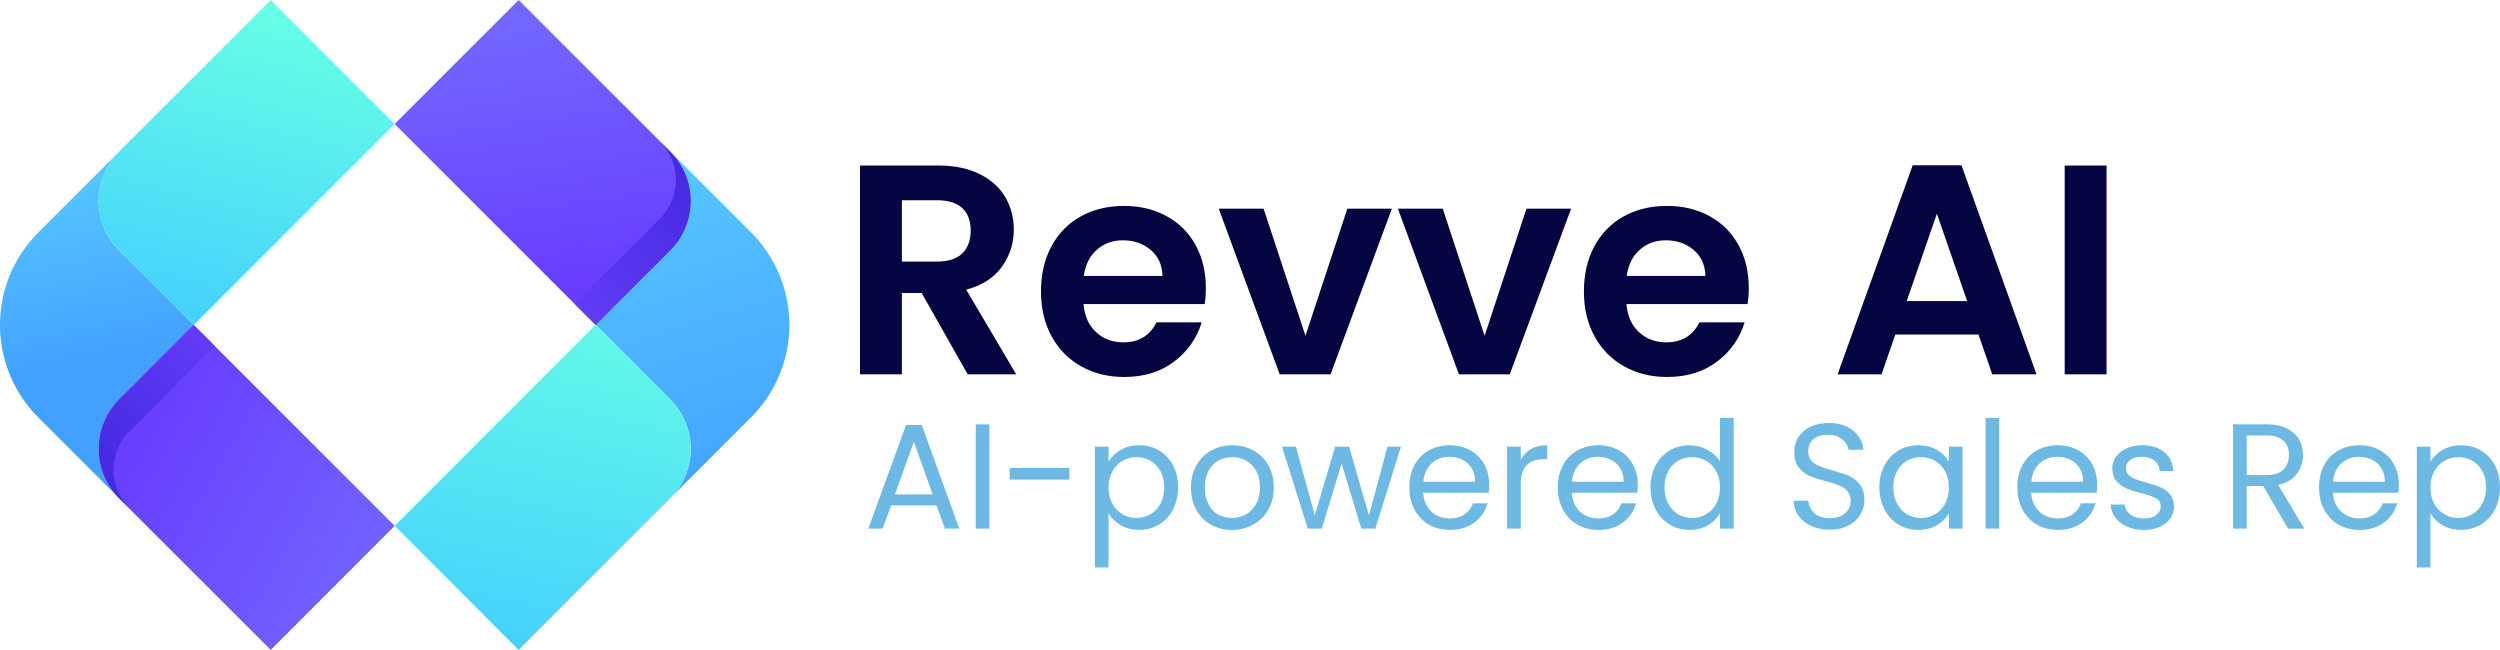
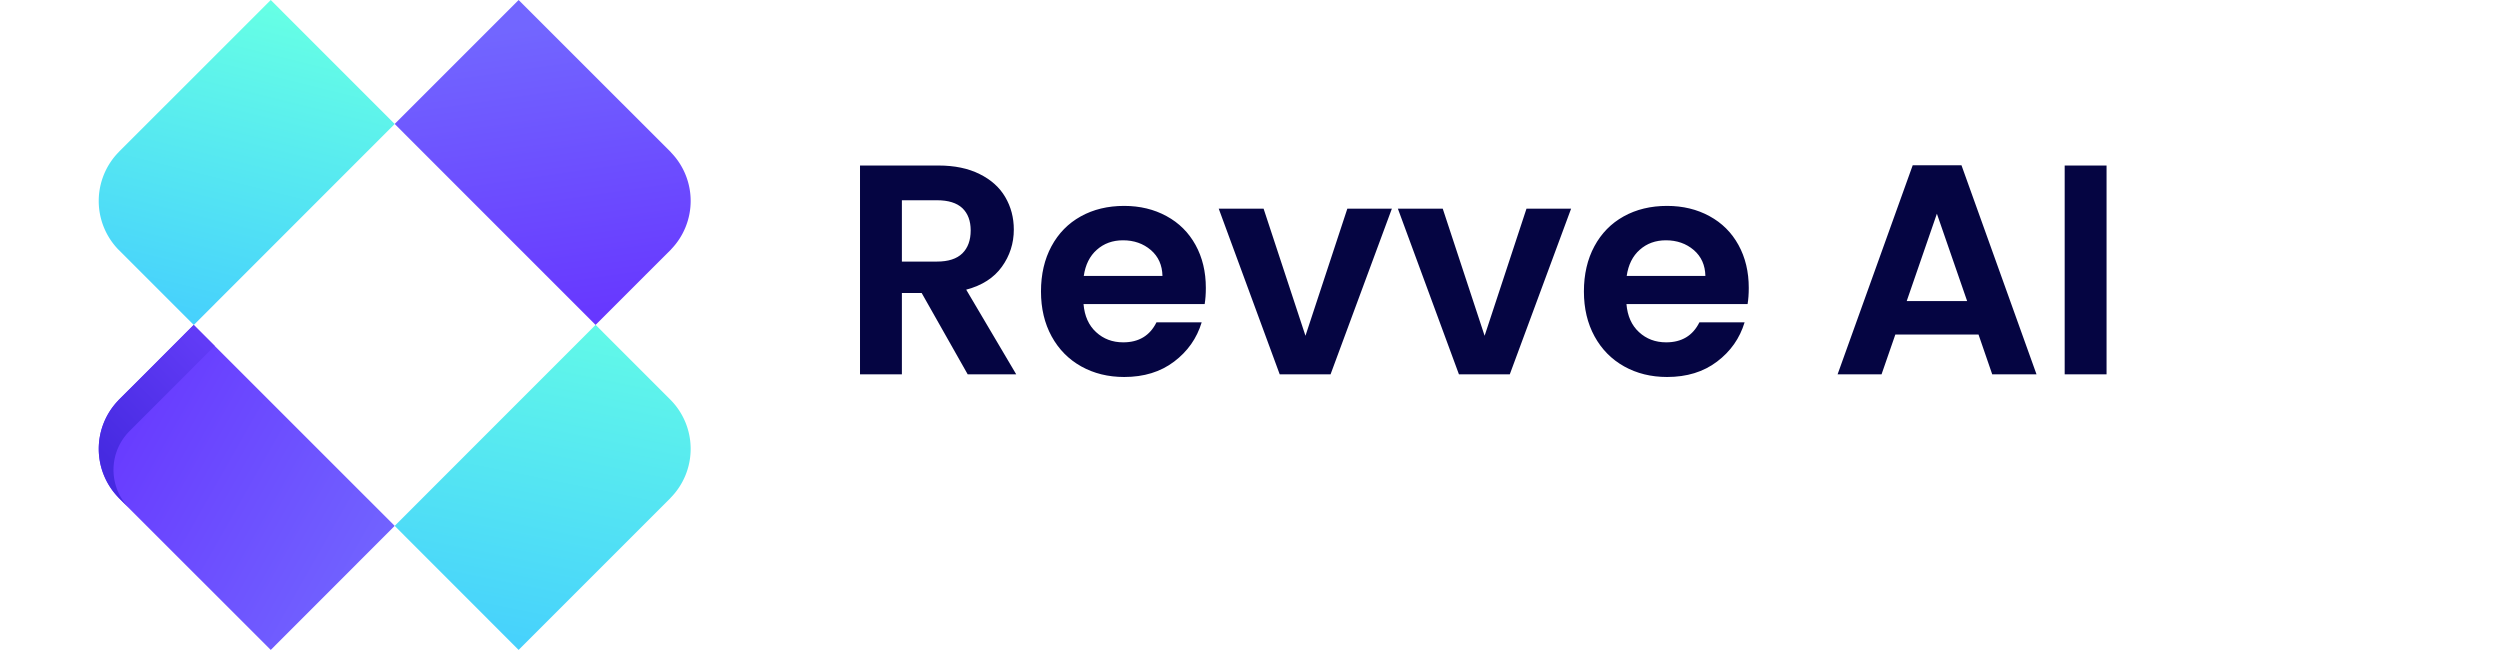
<svg xmlns="http://www.w3.org/2000/svg" xmlns:xlink="http://www.w3.org/1999/xlink" viewBox="137 248.39 300.87 78.21">
  <svg id="Layer_1" dataName="Layer 1" viewBox="131.287 147.5 236.245 194.5" height="78.213" width="95" y="248.393" x="137" preserveAspectRatio="xMinYMin" style="overflow: visible;">
    <linearGradient id="linear-gradient" x1="151.12" y1="199.98" x2="162.22" y2="256.48" gradientUnits="userSpaceOnUse" style="">
      <stop offset="0" stop-color="#55c7ff" />
      <stop offset="1" stop-color="#43a0ff" />
    </linearGradient>
    <linearGradient id="linear-gradient-2" x1="152.58" y1="266.03" x2="248.73" y2="320.53" gradientUnits="userSpaceOnUse" style="">
      <stop offset="0" stop-color="#63f" />
      <stop offset="1" stop-color="#7266ff" />
    </linearGradient>
    <linearGradient id="linear-gradient-3" x1="190.3" y1="254.25" x2="216.16" y2="150.61" gradientUnits="userSpaceOnUse" style="">
      <stop offset="0" stop-color="#43ccff" />
      <stop offset="1" stop-color="#66ffe5" />
    </linearGradient>
    <linearGradient id="linear-gradient-4" x1="164.76" y1="286.62" x2="197.05" y2="255.54" gradientUnits="userSpaceOnUse" style="">
      <stop offset="0" stop-color="#462ae1" />
      <stop offset="1" stop-color="#613bf6" />
    </linearGradient>
    <linearGradient id="linear-gradient-5" x1="324.65" y1="197.7" x2="356.94" y2="300.02" xlink:href="#linear-gradient" style="" />
    <linearGradient id="linear-gradient-6" x1="301.94" y1="251.94" x2="287.95" y2="155.88" xlink:href="#linear-gradient-2" style="" />
    <linearGradient id="linear-gradient-7" x1="281.81" y1="353.16" x2="307.04" y2="228.44" xlink:href="#linear-gradient-3" style="" />
    <linearGradient id="linear-gradient-8" x1="336.84" y1="199.51" x2="300.58" y2="235.89" xlink:href="#linear-gradient-4" style="" />
    <rect class="cls-1" x="289.4" y="202.56" width="11.65" height="9.56" style="fill: #050542;" />
-     <path class="cls-2" d="M189.28,244.75l-15,15v0l-7.35,7.33a2.12,2.12,0,0,0-.28.31,20.89,20.89,0,0,0,0,28.93l-14.47-14.47-9.44-9.44a39.14,39.14,0,0,1,0-55.33l9.44-9.44L166.84,193a20.91,20.91,0,0,0-.09,29.24Z" style="fill: url(#linear-gradient);" />
    <path class="cls-3" d="M249.41,304.88,212.32,342l-45.38-45.35a2.8,2.8,0,0,1-.28-.31,20.89,20.89,0,0,1,0-28.93,2.12,2.12,0,0,1,.28-.31l7.35-7.33v0l15-15Z" style="fill: url(#linear-gradient-2);" />
    <path class="cls-4" d="M249.41,184.6l-60.13,60.15-22.53-22.53a20.91,20.91,0,0,1,.09-29.24s.07-.09.1-.12l45.38-45.36Z" style="fill: url(#linear-gradient-3);" />
    <path class="cls-5" d="M174.29,259.71v0l-7.35,7.33a2.12,2.12,0,0,0-.28.31,20.89,20.89,0,0,0,0,28.93,2.8,2.8,0,0,0,.28.31l3.12,3.12h0a16.4,16.4,0,0,1,0-23.2l25.48-25.49-6.3-6.3Z" style="fill: url(#linear-gradient-4);" />
-     <path class="cls-6" d="M309.54,244.72l15-15v0l7.35-7.33a1.7,1.7,0,0,0,.28-.31,20.85,20.85,0,0,0,0-28.92l14.47,14.46,9.44,9.44a39.14,39.14,0,0,1,0,55.33l-9.44,9.44L332,296.49a20.89,20.89,0,0,0,.09-29.23Z" style="fill: url(#linear-gradient-5);" />
    <path class="cls-7" d="M249.41,184.59,286.5,147.5l45.38,45.35a2.21,2.21,0,0,1,.28.32,20.85,20.85,0,0,1,0,28.92,1.7,1.7,0,0,1-.28.31l-7.35,7.33v0l-15,15Z" style="fill: url(#linear-gradient-6);" />
    <path class="cls-8" d="M249.41,304.88l60.13-60.16,22.53,22.54a20.89,20.89,0,0,1-.09,29.23s-.07.1-.1.13L286.5,342Z" style="fill: url(#linear-gradient-7);" />
-     <path class="cls-9" d="M324.53,229.76v0l7.35-7.33a1.7,1.7,0,0,0,.28-.31,20.85,20.85,0,0,0,0-28.92,2.21,2.21,0,0,0-.28-.32l-3.12-3.12h0a16.41,16.41,0,0,1,0,23.21l-25.48,25.48,6.3,6.3Z" style="fill: url(#linear-gradient-8);" />
  </svg>
  <svg x="241.5" y="298.686" viewBox="0.59 5.58 196.37 18" height="18" width="196.37" style="overflow: visible;">
    <g fill="#6db9e4" fill-opacity="1" style="">
-       <path d="M9.81 18.90L8.80 16.11L3.33 16.11L2.32 18.90L0.59 18.90L5.13 6.43L7.02 6.43L11.54 18.90L9.81 18.90ZM3.80 14.78L8.33 14.78L6.07 8.44L3.80 14.78ZM13.52 6.35L15.16 6.35L15.16 18.90L13.52 18.90L13.52 6.35ZM17.60 11.61L24.79 11.61L24.79 13.00L17.60 13.00L17.60 11.61ZM29.50 10.85Q29.99 10.01 30.95 9.44Q31.91 8.87 33.19 8.87L33.19 8.87Q34.51 8.87 35.58 9.50Q36.65 10.13 37.26 11.28Q37.87 12.42 37.87 13.93L37.87 13.93Q37.87 15.43 37.26 16.60Q36.65 17.77 35.58 18.41Q34.51 19.06 33.19 19.06L33.19 19.06Q31.93 19.06 30.97 18.50Q30.01 17.93 29.50 17.08L29.50 17.08L29.50 23.58L27.86 23.58L27.86 9.04L29.50 9.04L29.50 10.85ZM36.20 13.93Q36.20 12.82 35.75 11.99Q35.30 11.16 34.53 10.73Q33.77 10.30 32.85 10.30L32.85 10.30Q31.95 10.30 31.19 10.74Q30.42 11.18 29.96 12.02Q29.50 12.85 29.50 13.95L29.50 13.95Q29.50 15.07 29.96 15.90Q30.42 16.74 31.19 17.18Q31.95 17.62 32.85 17.62L32.85 17.62Q33.77 17.62 34.53 17.18Q35.30 16.74 35.75 15.90Q36.20 15.07 36.20 13.93L36.20 13.93ZM44.33 19.06Q42.95 19.06 41.82 18.43Q40.70 17.80 40.06 16.64Q39.42 15.48 39.42 13.95L39.42 13.95Q39.42 12.44 40.08 11.28Q40.73 10.12 41.87 9.50Q43.00 8.87 44.41 8.87L44.41 8.87Q45.81 8.87 46.94 9.50Q48.08 10.12 48.73 11.27Q49.39 12.42 49.39 13.95L49.39 13.95Q49.39 15.48 48.72 16.64Q48.04 17.80 46.89 18.43Q45.74 19.06 44.33 19.06L44.33 19.06ZM44.33 17.62Q45.22 17.62 45.99 17.21Q46.76 16.79 47.24 15.97Q47.72 15.14 47.72 13.95L47.72 13.95Q47.72 12.76 47.25 11.93Q46.78 11.11 46.03 10.70Q45.27 10.30 44.39 10.30L44.39 10.30Q43.49 10.30 42.74 10.70Q41.99 11.11 41.54 11.93Q41.09 12.76 41.09 13.95L41.09 13.95Q41.09 15.16 41.54 15.98Q41.98 16.81 42.71 17.22Q43.45 17.62 44.33 17.62L44.33 17.62ZM63.07 9.04L64.69 9.04L61.61 18.90L59.92 18.90L57.55 11.07L55.17 18.90L53.48 18.90L50.38 9.04L52.06 9.04L54.32 17.32L56.77 9.04L58.45 9.04L60.84 17.33L63.07 9.04ZM75.31 13.59Q75.31 14.06 75.26 14.58L75.26 14.58L67.37 14.58Q67.46 16.04 68.37 16.86Q69.28 17.68 70.58 17.68L70.58 17.68Q71.64 17.68 72.35 17.18Q73.06 16.69 73.35 15.86L73.35 15.86L75.11 15.86Q74.72 17.28 73.53 18.17Q72.34 19.06 70.58 19.06L70.58 19.06Q69.17 19.06 68.07 18.43Q66.96 17.80 66.33 16.64Q65.70 15.48 65.70 13.95L65.70 13.95Q65.70 12.42 66.31 11.27Q66.92 10.12 68.03 9.50Q69.14 8.87 70.58 8.87L70.58 8.87Q71.98 8.87 73.06 9.49Q74.14 10.10 74.73 11.17Q75.31 12.24 75.31 13.59L75.31 13.59ZM73.62 13.25Q73.62 12.31 73.21 11.64Q72.79 10.96 72.08 10.61Q71.37 10.26 70.51 10.26L70.51 10.26Q69.26 10.26 68.39 11.05Q67.52 11.84 67.39 13.25L67.39 13.25L73.62 13.25ZM79.11 10.64Q79.54 9.79 80.34 9.32Q81.14 8.86 82.30 8.86L82.30 8.86L82.30 10.55L81.86 10.55Q79.11 10.55 79.11 13.54L79.11 13.54L79.11 18.90L77.47 18.90L77.47 9.04L79.11 9.04L79.11 10.64ZM93.19 13.59Q93.19 14.06 93.13 14.58L93.13 14.58L85.25 14.58Q85.34 16.04 86.25 16.86Q87.16 17.68 88.45 17.68L88.45 17.68Q89.51 17.68 90.22 17.18Q90.94 16.69 91.22 15.86L91.22 15.86L92.99 15.86Q92.59 17.28 91.40 18.17Q90.22 19.06 88.45 19.06L88.45 19.06Q87.05 19.06 85.94 18.43Q84.83 17.80 84.20 16.64Q83.57 15.48 83.57 13.95L83.57 13.95Q83.57 12.42 84.19 11.27Q84.80 10.12 85.91 9.50Q87.01 8.87 88.45 8.87L88.45 8.87Q89.86 8.87 90.94 9.49Q92.02 10.10 92.60 11.17Q93.19 12.24 93.19 13.59L93.19 13.59ZM91.49 13.25Q91.49 12.31 91.08 11.64Q90.67 10.96 89.95 10.61Q89.24 10.26 88.38 10.26L88.38 10.26Q87.14 10.26 86.27 11.05Q85.39 11.84 85.27 13.25L85.27 13.25L91.49 13.25ZM94.73 13.93Q94.73 12.42 95.35 11.28Q95.96 10.13 97.03 9.50Q98.10 8.87 99.43 8.87L99.43 8.87Q100.58 8.87 101.57 9.41Q102.56 9.94 103.09 10.80L103.09 10.80L103.09 5.58L104.74 5.58L104.74 18.90L103.09 18.90L103.09 17.05Q102.60 17.93 101.65 18.50Q100.69 19.06 99.41 19.06L99.41 19.06Q98.10 19.06 97.03 18.41Q95.96 17.77 95.35 16.60Q94.73 15.43 94.73 13.93L94.73 13.93ZM103.09 13.95Q103.09 12.83 102.64 12.01Q102.19 11.18 101.42 10.74Q100.66 10.30 99.74 10.30L99.74 10.30Q98.82 10.30 98.06 10.73Q97.31 11.16 96.86 11.99Q96.41 12.82 96.41 13.93L96.41 13.93Q96.41 15.07 96.86 15.90Q97.31 16.74 98.06 17.18Q98.82 17.62 99.74 17.62L99.74 17.62Q100.66 17.62 101.42 17.18Q102.19 16.74 102.64 15.90Q103.09 15.07 103.09 13.95L103.09 13.95ZM116.30 19.03Q115.06 19.03 114.08 18.59Q113.09 18.14 112.54 17.36Q111.98 16.58 111.96 15.55L111.96 15.55L113.71 15.55Q113.80 16.43 114.44 17.04Q115.07 17.64 116.30 17.64L116.30 17.64Q117.47 17.64 118.14 17.06Q118.82 16.47 118.82 15.55L118.82 15.55Q118.82 14.83 118.42 14.38Q118.03 13.93 117.43 13.70Q116.84 13.46 115.83 13.19L115.83 13.19Q114.59 12.87 113.84 12.55Q113.09 12.22 112.56 11.53Q112.03 10.84 112.03 9.67L112.03 9.67Q112.03 8.64 112.55 7.85Q113.08 7.06 114.02 6.62Q114.97 6.19 116.19 6.19L116.19 6.19Q117.95 6.19 119.08 7.07Q120.20 7.96 120.35 9.41L120.35 9.41L118.55 9.41Q118.46 8.69 117.79 8.15Q117.13 7.60 116.03 7.60L116.03 7.60Q115.00 7.60 114.35 8.13Q113.71 8.66 113.71 9.61L113.71 9.61Q113.71 10.30 114.09 10.73Q114.48 11.16 115.05 11.39Q115.61 11.61 116.64 11.90L116.64 11.90Q117.88 12.24 118.64 12.57Q119.39 12.91 119.93 13.60Q120.47 14.29 120.47 15.48L120.47 15.48Q120.47 16.40 119.99 17.21Q119.50 18.02 118.55 18.52Q117.59 19.03 116.30 19.03L116.30 19.03ZM122.27 13.93Q122.27 12.42 122.89 11.28Q123.50 10.13 124.57 9.50Q125.64 8.87 126.95 8.87L126.95 8.87Q128.25 8.87 129.20 9.43Q130.16 9.99 130.63 10.84L130.63 10.84L130.63 9.04L132.28 9.04L132.28 18.90L130.63 18.90L130.63 17.06Q130.14 17.93 129.18 18.50Q128.21 19.06 126.94 19.06L126.94 19.06Q125.62 19.06 124.56 18.41Q123.50 17.77 122.89 16.60Q122.27 15.43 122.27 13.93L122.27 13.93ZM130.63 13.95Q130.63 12.83 130.18 12.01Q129.73 11.18 128.96 10.74Q128.20 10.30 127.28 10.30L127.28 10.30Q126.36 10.30 125.60 10.73Q124.85 11.16 124.40 11.99Q123.95 12.82 123.95 13.93L123.95 13.93Q123.95 15.07 124.40 15.90Q124.85 16.74 125.60 17.18Q126.36 17.62 127.28 17.62L127.28 17.62Q128.20 17.62 128.96 17.18Q129.73 16.74 130.18 15.90Q130.63 15.07 130.63 13.95L130.63 13.95ZM135.05 5.58L136.69 5.58L136.69 18.90L135.05 18.90L135.05 5.58ZM148.48 13.59Q148.48 14.06 148.43 14.58L148.43 14.58L140.54 14.58Q140.63 16.04 141.54 16.86Q142.45 17.68 143.75 17.68L143.75 17.68Q144.81 17.68 145.52 17.18Q146.23 16.69 146.52 15.86L146.52 15.86L148.28 15.86Q147.89 17.28 146.70 18.17Q145.51 19.06 143.75 19.06L143.75 19.06Q142.34 19.06 141.24 18.43Q140.13 17.80 139.50 16.64Q138.87 15.48 138.87 13.95L138.87 13.95Q138.87 12.42 139.48 11.27Q140.09 10.12 141.20 9.50Q142.31 8.87 143.75 8.87L143.75 8.87Q145.15 8.87 146.23 9.49Q147.31 10.10 147.90 11.17Q148.48 12.24 148.48 13.59L148.48 13.59ZM146.79 13.25Q146.79 12.31 146.38 11.64Q145.96 10.96 145.25 10.61Q144.54 10.26 143.68 10.26L143.68 10.26Q142.43 10.26 141.56 11.05Q140.69 11.84 140.56 13.25L140.56 13.25L146.79 13.25ZM154.13 19.06Q153 19.06 152.10 18.68Q151.20 18.29 150.68 17.60Q150.16 16.90 150.10 16.00L150.10 16.00L151.79 16.00Q151.87 16.74 152.49 17.21Q153.11 17.68 154.12 17.68L154.12 17.68Q155.05 17.68 155.59 17.26Q156.13 16.85 156.13 16.22L156.13 16.22Q156.13 15.57 155.56 15.26Q154.98 14.94 153.77 14.63L153.77 14.63Q152.68 14.35 151.98 14.05Q151.29 13.75 150.79 13.17Q150.30 12.58 150.30 11.63L150.30 11.63Q150.30 10.87 150.75 10.24Q151.20 9.61 152.03 9.24Q152.86 8.87 153.92 8.87L153.92 8.87Q155.56 8.87 156.56 9.70Q157.57 10.53 157.64 11.97L157.64 11.97L156.01 11.97Q155.95 11.20 155.38 10.73Q154.82 10.26 153.86 10.26L153.86 10.26Q152.98 10.26 152.46 10.64Q151.94 11.02 151.94 11.63L151.94 11.63Q151.94 12.11 152.25 12.43Q152.57 12.74 153.04 12.93Q153.52 13.12 154.37 13.36L154.37 13.36Q155.43 13.64 156.10 13.92Q156.76 14.20 157.24 14.76Q157.72 15.32 157.73 16.22L157.73 16.22Q157.73 17.03 157.28 17.68Q156.83 18.32 156.02 18.69Q155.20 19.06 154.13 19.06L154.13 19.06ZM173.41 18.90L171.45 18.90L168.46 13.77L166.48 13.77L166.48 18.90L164.84 18.90L164.84 6.35L168.89 6.35Q170.32 6.35 171.30 6.84Q172.28 7.33 172.76 8.15Q173.25 8.98 173.25 10.04L173.25 10.04Q173.25 11.34 172.50 12.33Q171.76 13.32 170.26 13.64L170.26 13.64L173.41 18.90ZM166.48 7.70L166.48 12.46L168.89 12.46Q170.23 12.46 170.89 11.80Q171.56 11.14 171.56 10.04L171.56 10.04Q171.56 8.93 170.90 8.32Q170.24 7.70 168.89 7.70L168.89 7.70L166.48 7.70ZM184.79 13.59Q184.79 14.06 184.73 14.58L184.73 14.58L176.85 14.58Q176.94 16.04 177.85 16.86Q178.76 17.68 180.05 17.68L180.05 17.68Q181.12 17.68 181.83 17.18Q182.54 16.69 182.83 15.86L182.83 15.86L184.59 15.86Q184.19 17.28 183.01 18.17Q181.82 19.06 180.05 19.06L180.05 19.06Q178.65 19.06 177.54 18.43Q176.44 17.80 175.81 16.64Q175.18 15.48 175.18 13.95L175.18 13.95Q175.18 12.42 175.79 11.27Q176.40 10.12 177.51 9.50Q178.61 8.87 180.05 8.87L180.05 8.87Q181.46 8.87 182.54 9.49Q183.62 10.10 184.20 11.17Q184.79 12.24 184.79 13.59L184.79 13.59ZM183.10 13.25Q183.10 12.31 182.68 11.64Q182.27 10.96 181.56 10.61Q180.85 10.26 179.98 10.26L179.98 10.26Q178.74 10.26 177.87 11.05Q176.99 11.84 176.87 13.25L176.87 13.25L183.10 13.25ZM188.59 10.85Q189.07 10.01 190.03 9.44Q191.00 8.87 192.28 8.87L192.28 8.87Q193.59 8.87 194.66 9.50Q195.73 10.13 196.34 11.28Q196.96 12.42 196.96 13.93L196.96 13.93Q196.96 15.43 196.34 16.60Q195.73 17.77 194.66 18.41Q193.59 19.06 192.28 19.06L192.28 19.06Q191.02 19.06 190.05 18.50Q189.09 17.93 188.59 17.08L188.59 17.08L188.59 23.58L186.95 23.58L186.95 9.04L188.59 9.04L188.59 10.85ZM195.28 13.93Q195.28 12.82 194.83 11.99Q194.38 11.16 193.62 10.73Q192.85 10.30 191.93 10.30L191.93 10.30Q191.03 10.30 190.27 10.74Q189.50 11.18 189.04 12.02Q188.59 12.85 188.59 13.95L188.59 13.95Q188.59 15.07 189.04 15.90Q189.50 16.74 190.27 17.18Q191.03 17.62 191.93 17.62L191.93 17.62Q192.85 17.62 193.62 17.18Q194.38 16.74 194.83 15.90Q195.28 15.07 195.28 13.93L195.28 13.93Z" transform="translate(0, 0)" />
-     </g>
+       </g>
  </svg>
  <svg x="240.5" y="268.28" viewBox="2.48 12.64 150.02 25.48" height="25.48" width="150.02" style="overflow: visible;">
    <g fill="#050542" fill-opacity="1" style="">
      <path d="M21.28 37.80L15.44 37.80L9.90 28.01L7.52 28.01L7.52 37.80L2.48 37.80L2.48 12.67L11.92 12.67Q14.83 12.67 16.88 13.70Q18.94 14.72 19.96 16.47Q20.99 18.22 20.99 20.38L20.99 20.38Q20.99 22.86 19.55 24.86Q18.11 26.86 15.26 27.61L15.26 27.61L21.28 37.80ZM7.52 16.85L7.52 24.23L11.74 24.23Q13.79 24.23 14.80 23.24Q15.80 22.25 15.80 20.48L15.80 20.48Q15.80 18.76 14.80 17.80Q13.79 16.85 11.74 16.85L11.74 16.85L7.52 16.85ZM44.10 27.40Q44.10 28.48 43.96 29.34L43.96 29.34L29.38 29.34Q29.56 31.50 30.89 32.72Q32.22 33.95 34.16 33.95L34.16 33.95Q36.97 33.95 38.16 31.54L38.16 31.54L43.60 31.54Q42.73 34.42 40.28 36.27Q37.84 38.12 34.27 38.12L34.27 38.12Q31.39 38.12 29.11 36.85Q26.82 35.57 25.54 33.23Q24.26 30.89 24.26 27.83L24.26 27.83Q24.26 24.73 25.52 22.39Q26.78 20.05 29.05 18.79Q31.32 17.53 34.27 17.53L34.27 17.53Q37.12 17.53 39.37 18.76Q41.62 19.98 42.86 22.23Q44.10 24.48 44.10 27.40L44.10 27.40ZM29.41 25.96L38.88 25.96Q38.84 24.01 37.48 22.84Q36.11 21.67 34.13 21.67L34.13 21.67Q32.26 21.67 30.98 22.81Q29.70 23.94 29.41 25.96L29.41 25.96ZM51.05 17.86L56.09 33.16L61.13 17.86L66.49 17.86L59.11 37.80L52.99 37.80L45.65 17.86L51.05 17.86ZM72.61 17.86L77.65 33.16L82.69 17.86L88.06 17.86L80.68 37.80L74.56 37.80L67.21 17.86L72.61 17.86ZM109.44 27.40Q109.44 28.48 109.30 29.34L109.30 29.34L94.72 29.34Q94.90 31.50 96.23 32.72Q97.56 33.95 99.50 33.95L99.50 33.95Q102.31 33.95 103.50 31.54L103.50 31.54L108.94 31.54Q108.07 34.42 105.62 36.27Q103.18 38.12 99.61 38.12L99.61 38.12Q96.73 38.12 94.45 36.85Q92.16 35.57 90.88 33.23Q89.60 30.89 89.60 27.83L89.60 27.83Q89.60 24.73 90.86 22.39Q92.12 20.05 94.39 18.79Q96.66 17.53 99.61 17.53L99.61 17.53Q102.46 17.53 104.71 18.76Q106.96 19.98 108.20 22.23Q109.44 24.48 109.44 27.40L109.44 27.40ZM94.75 25.96L104.22 25.96Q104.18 24.01 102.82 22.84Q101.45 21.67 99.47 21.67L99.47 21.67Q97.60 21.67 96.32 22.81Q95.04 23.94 94.75 25.96L94.75 25.96ZM138.74 37.80L137.09 33.01L127.08 33.01L125.42 37.80L120.13 37.80L129.17 12.64L135.04 12.64L144.07 37.80L138.74 37.80ZM128.45 28.98L135.72 28.98L132.08 18.47L128.45 28.98ZM147.46 12.67L152.50 12.67L152.50 37.80L147.46 37.80L147.46 12.67Z" transform="translate(0, 0)" />
    </g>
  </svg>
</svg>